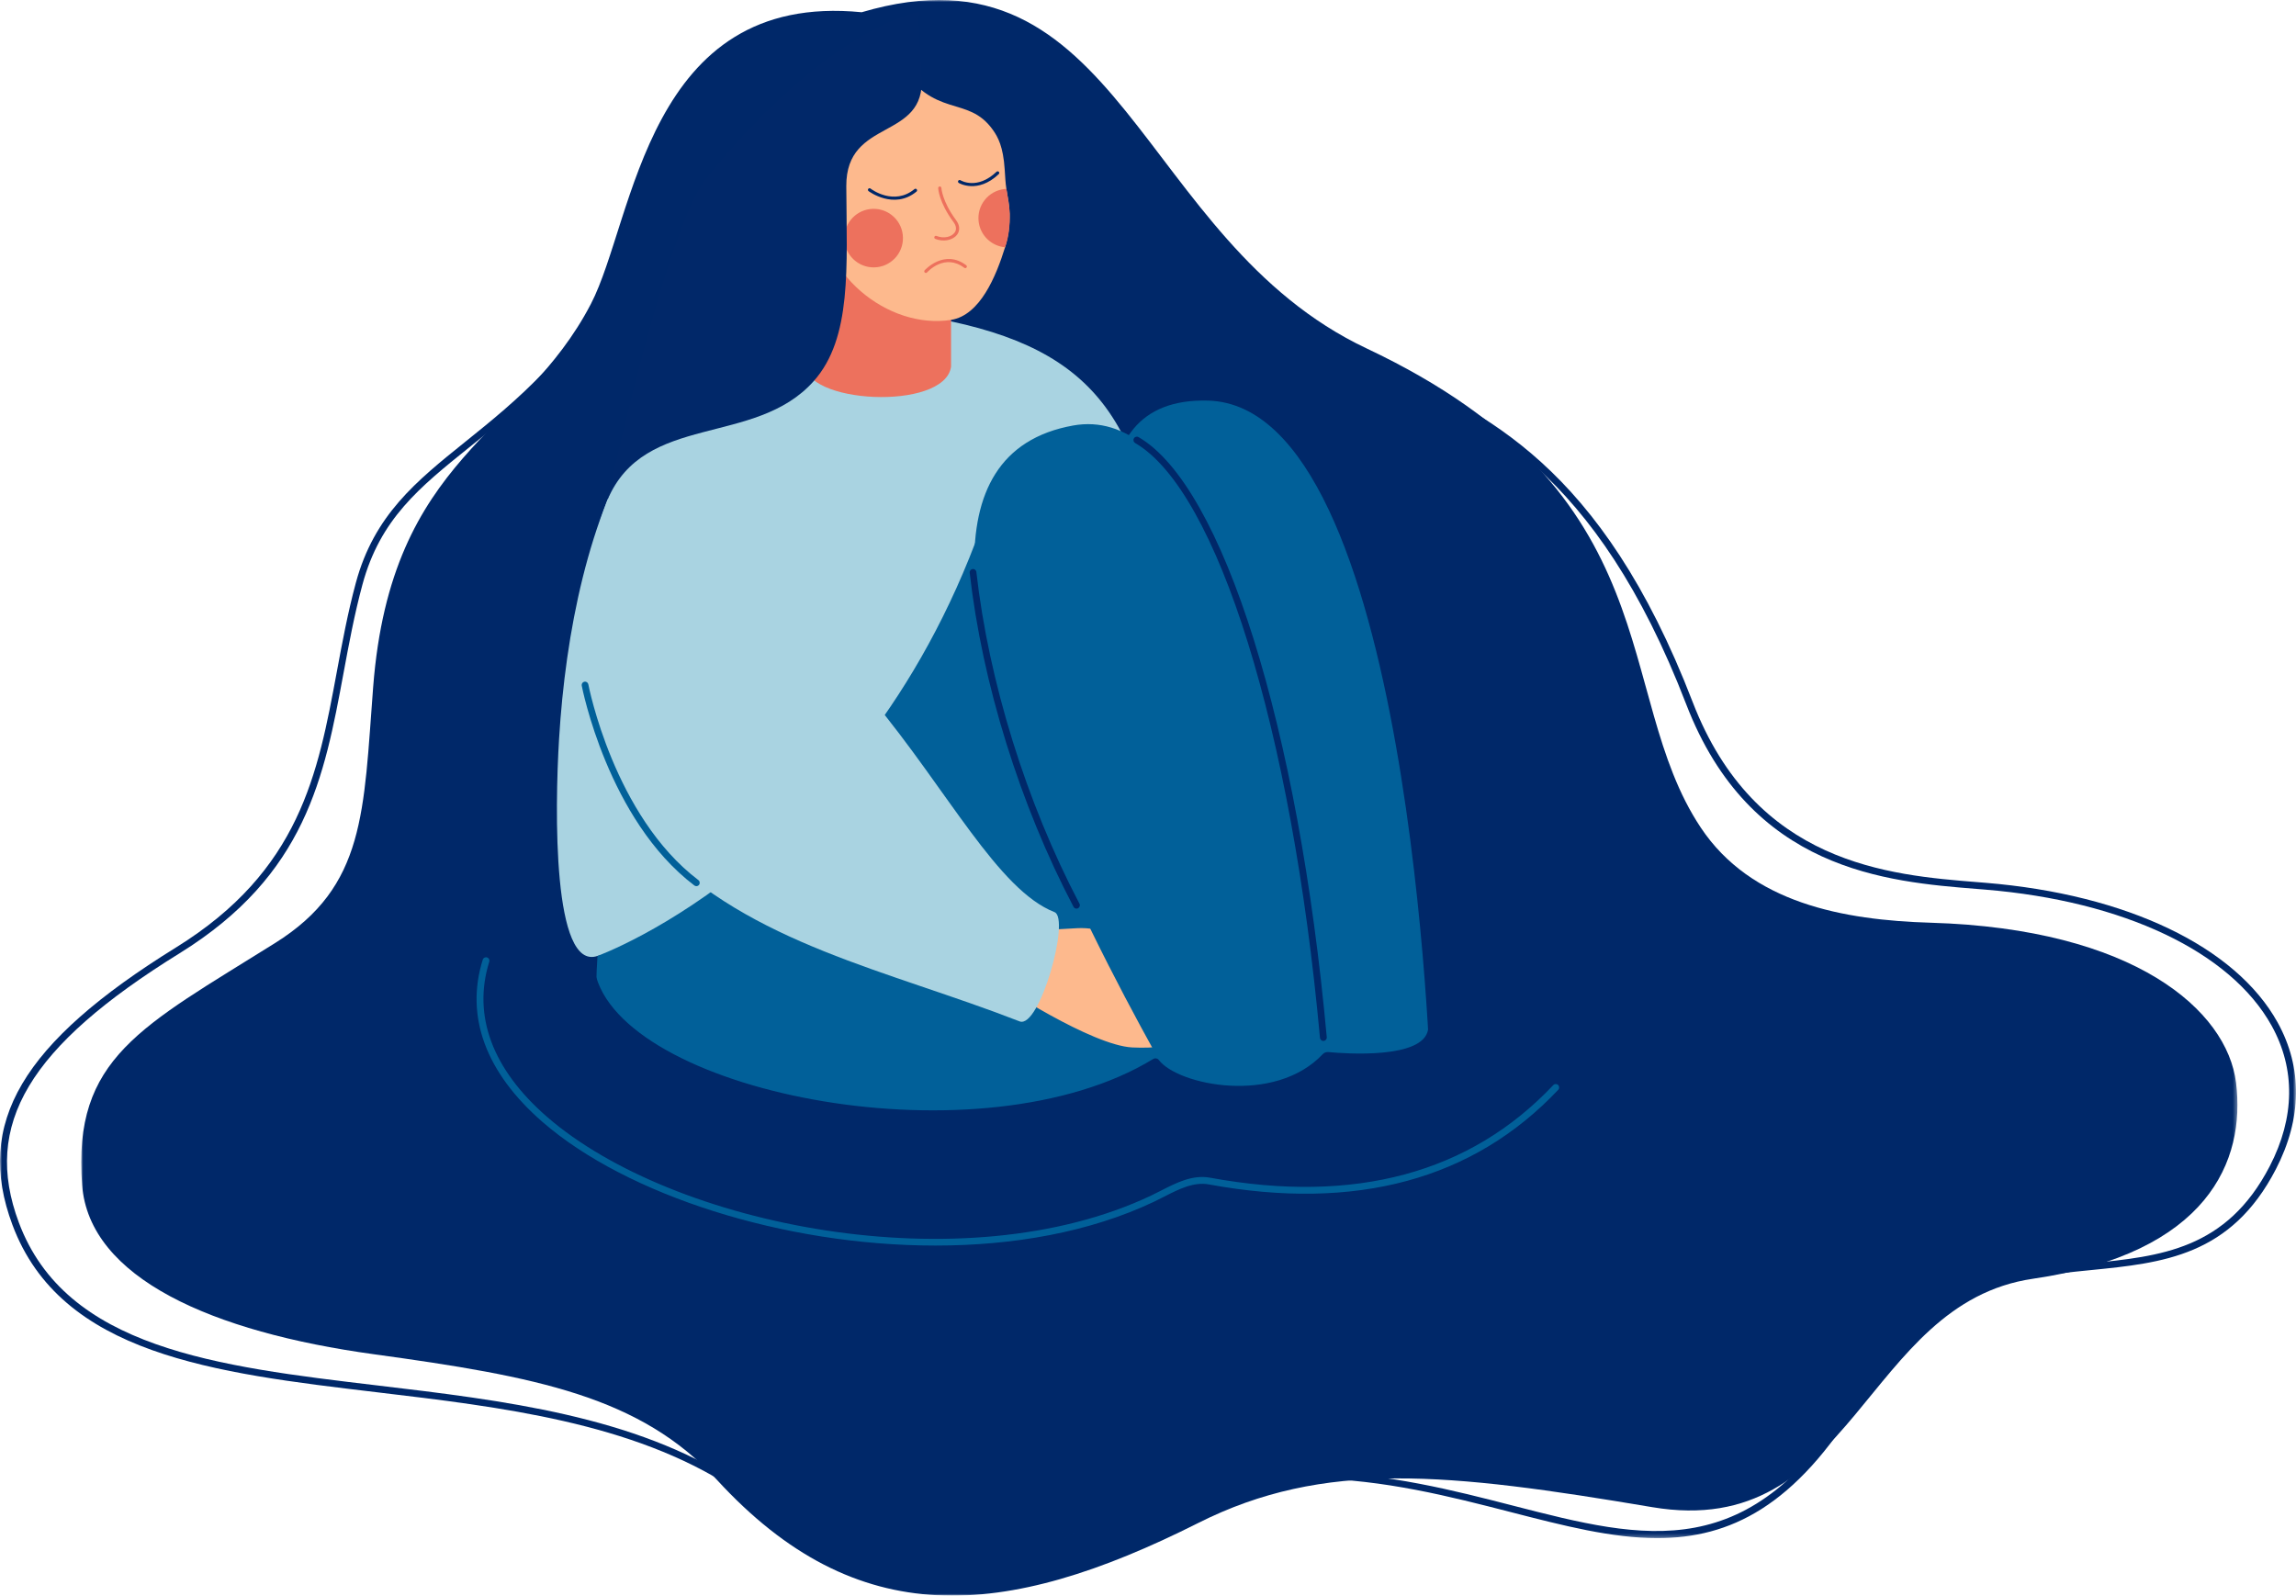
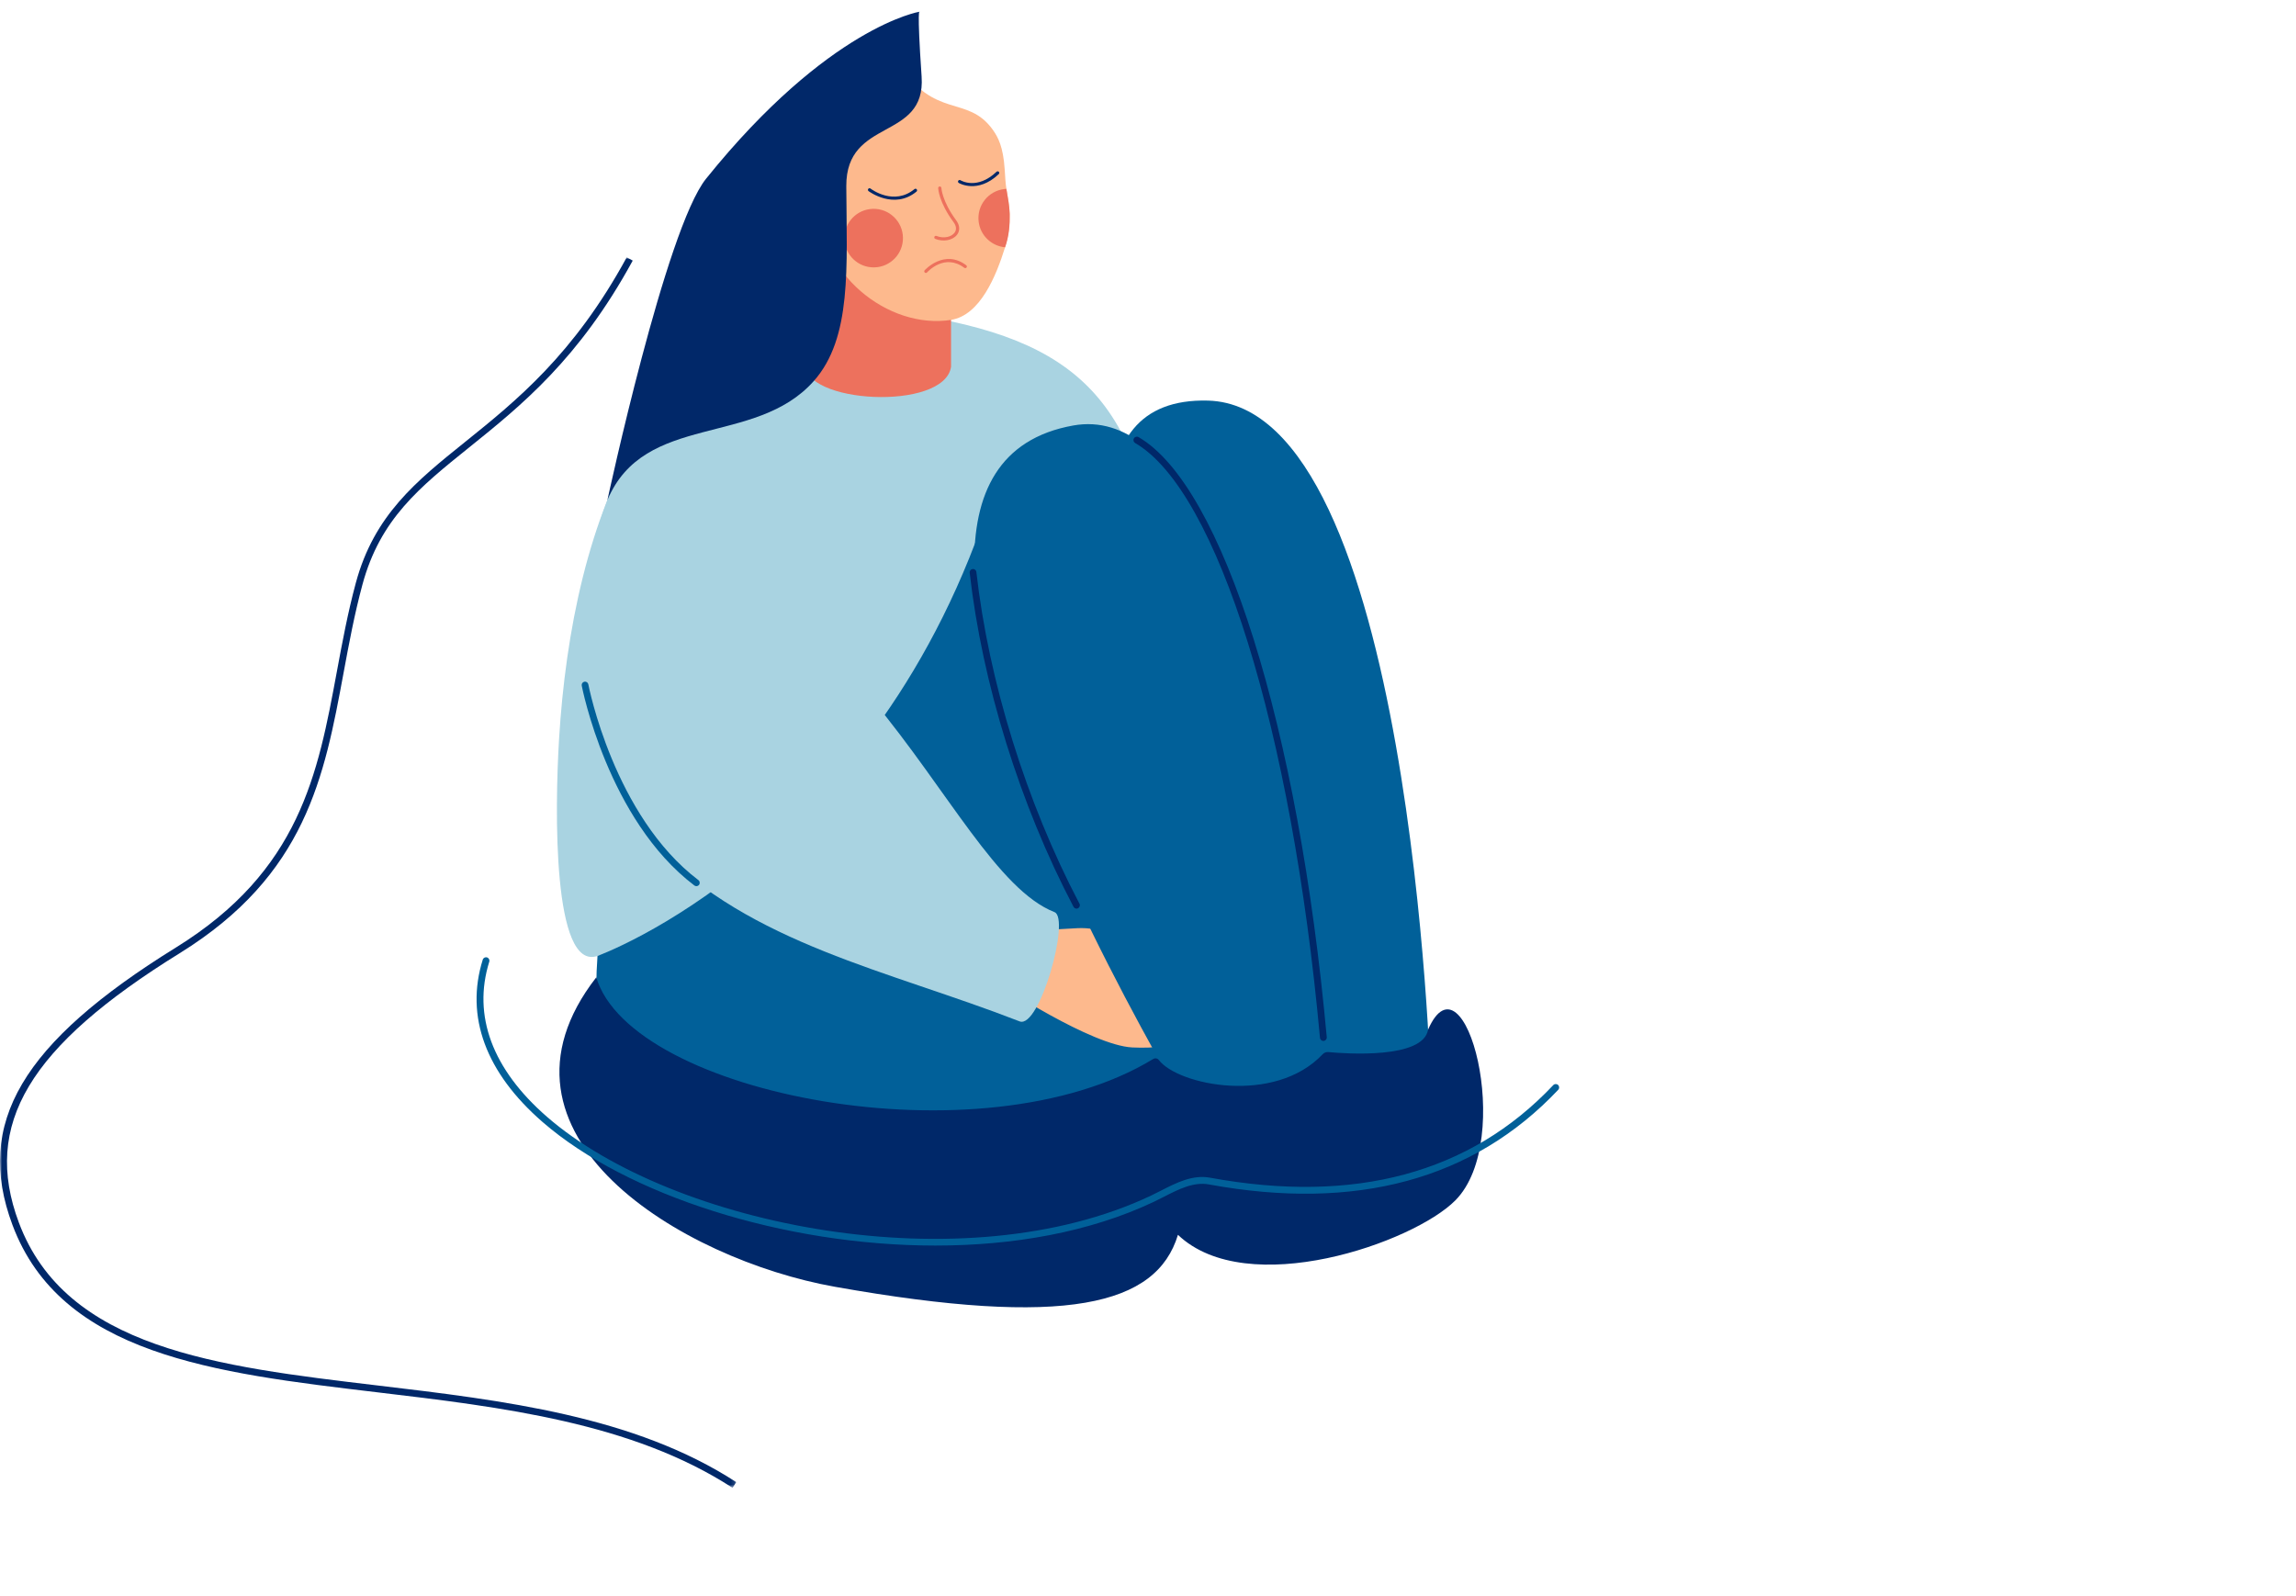
<svg xmlns="http://www.w3.org/2000/svg" xmlns:xlink="http://www.w3.org/1999/xlink" width="564px" height="392px" viewBox="0 0 564 392" version="1.1">
  <title>Group 52</title>
  <defs>
    <polygon id="path-1" points="0 0 529.665 0 529.665 392 0 392" />
    <polygon id="path-3" points="0 0 180.861 0 180.861 302.302 0 302.302" />
-     <polygon id="path-5" points="0 0 303.255 0 303.255 289.744 0 289.744" />
  </defs>
  <g id="Page-1" stroke="none" stroke-width="1" fill="none" fill-rule="evenodd">
    <g id="5-TRASTORNO-DE-PERSONALIDAD-5-Transtorno-antisocial-de-la-personalidad" transform="translate(-438, -3651)">
      <g id="Group-52" transform="translate(438, 3651)">
        <g id="Group-3" transform="translate(19.948, 0)">
          <mask id="mask-2" fill="white">
            <use xlink:href="#path-1" />
          </mask>
          <g id="Clip-2" />
-           <path d="M454.335,226.688 C432.838,226.053 410.175,221.878 397.817,203.289 C375.768,170.125 391.48,121.357 315.762,85.603 C259.193,58.891 255.694,-15.825 191.714,3.007 C138.788,-2.222 135.958,53.975 125.2,74.673 C108.342,107.105 76.106,111.853 71.716,168.796 C69.35,199.484 69.87,217.748 47.657,231.659 C14.757,252.262 -2.159,259.857 0.221,291.121 C1.963,314.011 32.235,327.259 71.903,332.701 C111.873,338.184 137.361,343.077 156.169,363.562 C190.524,400.982 226.641,398.189 274.354,374.173 C305.333,358.58 335.743,361.814 385.896,370.264 C435.62,378.642 437.755,320.222 479.472,314.148 C522.468,307.888 531.682,285.173 529.326,266.013 C527.134,248.182 504.325,228.165 454.335,226.688" id="Fill-1" fill="#002869" mask="url(#mask-2)" />
        </g>
        <path d="M285.426,145.223 C292.715,215.426 263.112,264.077 212.511,264.158 C161.91,264.238 153.567,232.512 146.766,234.846 C135.728,238.634 136.268,198.945 137.332,181.504 C140.514,129.316 159.727,67.776 222.342,76.946 C265.244,83.229 280.576,98.508 285.426,145.223" id="Fill-4" fill="#A9D3E1" />
        <path d="M171.91,225.743 C171.91,225.743 255.258,200.071 283.285,111.246 C294.584,75.437 313.663,146.568 308.749,210.068 C306.577,238.135 299.607,262.259 286.413,281.36 C263.709,314.229 174.722,326.23 171.91,225.743" id="Fill-6" fill="#016099" />
        <path d="M328.171,272.318 C328.171,272.318 228.275,96.585 296.737,98.416 C346.799,99.754 351.459,266.617 351.459,266.617 C352.093,271.684 329.755,274.772 328.171,272.318" id="Fill-8" fill="#016099" />
        <path d="M146.771,234.845 C146.771,234.845 215.781,209.982 243.808,121.158 C243.808,121.158 279.207,121.845 279.265,200.144 C279.27,207.301 275.287,262.382 246.584,295.164 C219.192,326.449 141.05,315.545 146.771,234.845" id="Fill-10" fill="#016099" />
        <path d="M289.455,244.761 C292.827,244.133 298.576,242.629 299.016,241.099 C299.73,238.622 287.615,242.148 282.659,240.961 C279.022,240.089 273.73,236.878 273.584,235.687 C274.123,232.074 285.341,232.185 287.345,229.711 C288.551,228.222 285.217,227.193 278.604,228.511 C272.604,229.707 270.117,227.834 264.787,228.02 C262.788,228.089 258.888,228.398 254.902,228.55 C251.715,228.671 246.422,225.444 246.422,225.444 L243.47,240.377 C245.883,242.358 268.268,256.827 278.123,257.327 C289.195,257.89 296.681,254.426 297.968,252.733 C298.61,251.888 295.179,251.526 293.409,251.696 C296.907,250.729 300.559,249.779 301.292,248.722 C302.241,247.353 295.616,247.793 290.417,248.705 C295.292,247.525 301.542,246.146 302.38,244.731 C303.853,242.241 294.42,244.045 289.455,244.761" id="Fill-12" fill="#FDB98D" />
        <path d="M304.339,293.536 C304.339,293.536 190.987,117.462 263.651,104.529 C315.876,95.234 328.103,287.456 328.103,287.456 C329.291,294.496 307.699,296.296 304.339,293.536" id="Fill-14" fill="#016099" />
        <path d="M250.466,250.926 C218.043,238.302 184.59,232.014 161.137,207.839 C152.531,198.968 144.889,184.842 143.275,166.621 C143.167,165.675 143.103,164.707 143.038,163.739 C140.456,121.403 165.584,71.983 222.342,74.788 L204.001,119.043 C213.835,138.318 205.115,160.867 214.39,172.031 C232.854,194.275 245.16,218.646 259.036,224.087 C262.967,225.629 255.373,252.837 250.466,250.926" id="Fill-16" fill="#A9D3E1" />
        <path d="M171.059,217.701 C170.885,217.701 170.71,217.646 170.561,217.533 C149.283,201.394 142.962,168.765 142.9,168.436 C142.816,167.988 143.112,167.558 143.559,167.474 C144.014,167.39 144.439,167.685 144.523,168.133 C144.583,168.454 150.794,200.469 171.558,216.219 C171.921,216.494 171.993,217.011 171.717,217.374 C171.554,217.588 171.309,217.701 171.059,217.701" id="Fill-18" fill="#016099" />
        <path d="M325.078,255.731 C324.649,255.731 324.284,255.403 324.244,254.968 C317.342,179.318 299.097,120.594 278.845,108.841 C278.444,108.608 278.308,108.095 278.54,107.695 C278.771,107.295 279.283,107.155 279.686,107.391 C300.387,119.404 318.964,178.65 325.914,254.817 C325.955,255.277 325.616,255.685 325.155,255.727 C325.129,255.729 325.103,255.731 325.078,255.731" id="Fill-20" fill="#002869" />
        <path d="M264.435,223.224 C264.139,223.224 263.853,223.063 263.705,222.782 C250.556,197.736 241.259,167.818 238.199,140.699 C238.147,140.247 238.473,139.84 238.926,139.787 C239.381,139.743 239.787,140.061 239.839,140.516 C242.877,167.438 252.109,197.143 265.167,222.015 C265.379,222.418 265.223,222.917 264.82,223.13 C264.697,223.194 264.565,223.224 264.435,223.224" id="Fill-22" fill="#002869" />
        <g id="Group-26" transform="translate(0, 63.219)">
          <mask id="mask-4" fill="white">
            <use xlink:href="#path-3" />
          </mask>
          <g id="Clip-25" />
          <path d="M179.948,302.302 C155.251,286.264 123.326,282.471 92.451,278.804 C52.61,274.071 14.978,269.6 3.057,237.702 C-6.273,212.736 5.372,192.986 43.249,169.537 C73.686,150.691 78.086,126.939 82.745,101.792 C84.065,94.672 85.428,87.309 87.41,79.972 C91.91,63.31 102.253,54.996 114.229,45.368 C126.75,35.303 140.942,23.895 153.953,0 L155.425,0.802 C142.253,24.99 127.923,36.51 115.279,46.674 C103.047,56.507 93.386,64.273 89.028,80.409 C87.064,87.681 85.707,95.009 84.394,102.097 C79.665,127.618 75.199,151.725 44.132,170.961 C7.084,193.898 -4.361,213.063 4.627,237.116 C16.19,268.057 53.329,272.469 92.648,277.14 C123.714,280.83 155.837,284.646 180.861,300.899 L179.948,302.302 Z" id="Fill-24" fill="#002869" mask="url(#mask-4)" />
        </g>
        <g id="Group-29" transform="translate(260.745, 88.126)">
          <mask id="mask-6" fill="white">
            <use xlink:href="#path-5" />
          </mask>
          <g id="Clip-28" />
          <path d="M146.362,289.744 C135.186,289.744 123.363,286.701 110.494,283.388 C80.373,275.638 46.234,266.848 0.751,289.653 L0,288.154 C46.042,265.07 82.01,274.329 110.912,281.766 C143.585,290.173 169.391,296.818 194.93,254.568 C212.027,226.286 233.625,224.134 252.681,222.234 C269.915,220.516 286.194,218.895 296.817,198.357 C302.996,186.41 303.153,174.484 297.272,163.869 C287.214,145.719 260.9,133.216 226.881,130.424 L224.886,130.264 C202.719,128.487 169.219,125.802 153.468,84.906 C131.277,27.293 102.864,14.506 77.795,3.225 C76.53,2.656 75.275,2.09 74.032,1.525 L74.726,0 C75.967,0.564 77.221,1.128 78.483,1.697 C103.847,13.111 132.595,26.048 155.033,84.304 C170.404,124.217 203.272,126.851 225.02,128.594 L227.019,128.756 C261.597,131.591 288.407,144.414 298.737,163.056 C304.905,174.186 304.755,186.658 298.306,199.126 C287.264,220.47 270.547,222.138 252.848,223.902 C233.272,225.852 213.027,227.871 196.364,255.436 C180.286,282.034 164.145,289.744 146.362,289.744" id="Fill-27" fill="#002869" mask="url(#mask-6)" />
        </g>
        <path d="M350.804,252.93 C349.631,260.24 330.495,258.859 326.281,258.464 C325.764,258.416 325.262,258.62 324.905,258.998 C313.085,271.507 289.357,266.597 284.659,260.414 C284.328,259.978 283.731,259.886 283.263,260.171 C241.188,285.837 154.959,268.897 146.473,240.099 C116.474,278.711 167.533,309.444 205.093,316.126 C261.895,326.232 284.09,320.724 289.357,303.363 C306.387,319.561 347.169,305.326 357.499,294.899 C372.305,279.955 359.724,232.695 350.804,252.93" id="Fill-30" fill="#002869" />
        <path d="M229.775,306 C192.547,306 153.945,293.597 133.293,275.659 C119.311,263.514 114.225,249.718 118.586,235.762 C118.723,235.32 119.193,235.073 119.636,235.212 C120.078,235.351 120.324,235.821 120.186,236.263 C116.039,249.533 120.952,262.719 134.393,274.394 C165.272,301.215 236.796,315.508 282.731,293.729 C283.542,293.345 284.355,292.929 285.171,292.514 C288.994,290.56 292.945,288.539 297.261,289.331 C332.79,295.861 361.15,288.204 381.553,266.582 C381.867,266.245 382.399,266.229 382.736,266.548 C383.073,266.865 383.088,267.396 382.771,267.731 C361.953,289.796 333.076,297.611 296.958,290.98 C293.197,290.287 289.507,292.178 285.934,294.004 C285.103,294.43 284.276,294.852 283.45,295.245 C267.669,302.724 248.903,306 229.775,306" id="Fill-32" fill="#016099" />
        <path d="M203.898,49.64 L197.788,89.038 C196.669,99.199 231.994,101.107 233.621,90.106 L233.621,74.398 L203.898,49.64 Z" id="Fill-34" fill="#ED715D" />
        <path d="M247.213,46.399 C247.547,48.514 247.973,50.428 248.024,52.532 C248.086,55.268 247.721,58.078 246.89,60.751 C244.682,67.858 240.756,77.458 233.62,78.587 C218.35,81.005 200.556,67.351 201.088,48.65 C201.553,32.33 214.854,6.191 220.582,15.347 C229.471,29.556 237.622,23.144 243.862,31.864 C245.169,33.691 246.427,36.016 246.795,41.587 C246.914,43.376 246.986,44.941 247.213,46.399" id="Fill-36" fill="#FDB98D" />
        <path d="M221.757,57.649 C222.226,61.594 219.407,65.171 215.461,65.64 C211.515,66.109 207.936,63.291 207.467,59.346 C206.999,55.402 209.817,51.824 213.763,51.355 C217.709,50.887 221.288,53.705 221.757,57.649" id="Fill-38" fill="#ED715D" />
        <path d="M248.024,52.532 C248.086,55.268 247.866,58.072 246.89,60.751 C243.576,60.448 240.806,57.871 240.397,54.433 C239.928,50.487 242.746,46.912 246.693,46.443 C246.872,46.421 247.042,46.41 247.213,46.399 C247.546,48.514 247.973,50.428 248.024,52.532" id="Fill-40" fill="#ED715D" />
        <path d="M237.469,65.643 C237.457,65.669 237.443,65.692 237.425,65.715 C237.295,65.889 237.047,65.924 236.874,65.793 C232.059,62.165 227.901,66.727 227.727,66.922 C227.581,67.084 227.333,67.099 227.17,66.955 C227.009,66.811 226.991,66.561 227.137,66.4 C227.185,66.346 231.947,61.095 237.348,65.164 C237.499,65.278 237.545,65.478 237.469,65.643" id="Fill-42" fill="#ED715D" />
        <path d="M235.395,57.166 C235.313,57.344 235.209,57.516 235.083,57.68 C234.035,59.045 231.742,59.482 229.749,58.695 C229.547,58.616 229.448,58.387 229.528,58.184 C229.601,57.971 229.837,57.883 230.039,57.963 C231.95,58.718 233.742,58.133 234.457,57.201 C235.029,56.464 234.943,55.529 234.234,54.573 C230.637,49.72 230.466,46.356 230.461,46.215 C230.452,45.999 230.621,45.815 230.838,45.807 C231.054,45.797 231.238,45.966 231.248,46.183 C231.249,46.215 231.431,49.468 234.867,54.104 C235.643,55.151 235.823,56.237 235.395,57.166" id="Fill-44" fill="#ED715D" />
        <path d="M225.244,46.925 C225.22,46.978 225.184,47.026 225.137,47.065 C219.601,51.626 213.417,46.999 213.355,46.951 C213.183,46.819 213.153,46.566 213.282,46.4 C213.413,46.226 213.66,46.194 213.834,46.325 C214.066,46.503 219.588,50.616 224.636,46.457 C224.803,46.319 225.052,46.342 225.19,46.51 C225.29,46.631 225.305,46.793 225.244,46.925" id="Fill-46" fill="#002869" />
        <path d="M245.428,42.645 C245.408,42.689 245.379,42.73 245.342,42.767 C240.132,47.716 235.563,44.974 235.517,44.945 C235.333,44.831 235.267,44.59 235.39,44.405 C235.504,44.22 235.747,44.162 235.932,44.276 C236.097,44.378 240.046,46.711 244.799,42.195 C244.957,42.046 245.206,42.052 245.356,42.209 C245.47,42.329 245.494,42.504 245.428,42.645" id="Fill-48" fill="#002869" />
        <path d="M225.906,2.87 C225.906,2.87 203.589,6.452 173.439,43.908 C163.536,56.211 149.211,122.841 149.211,122.841 C158.323,101.241 185.466,109.857 199.892,93.624 C209.305,83.032 207.989,65.691 207.889,45.729 C207.804,28.794 227.476,34.714 226.39,18.822 C225.186,1.203 225.906,2.87 225.906,2.87" id="Fill-50" fill="#012869" />
      </g>
    </g>
  </g>
</svg>